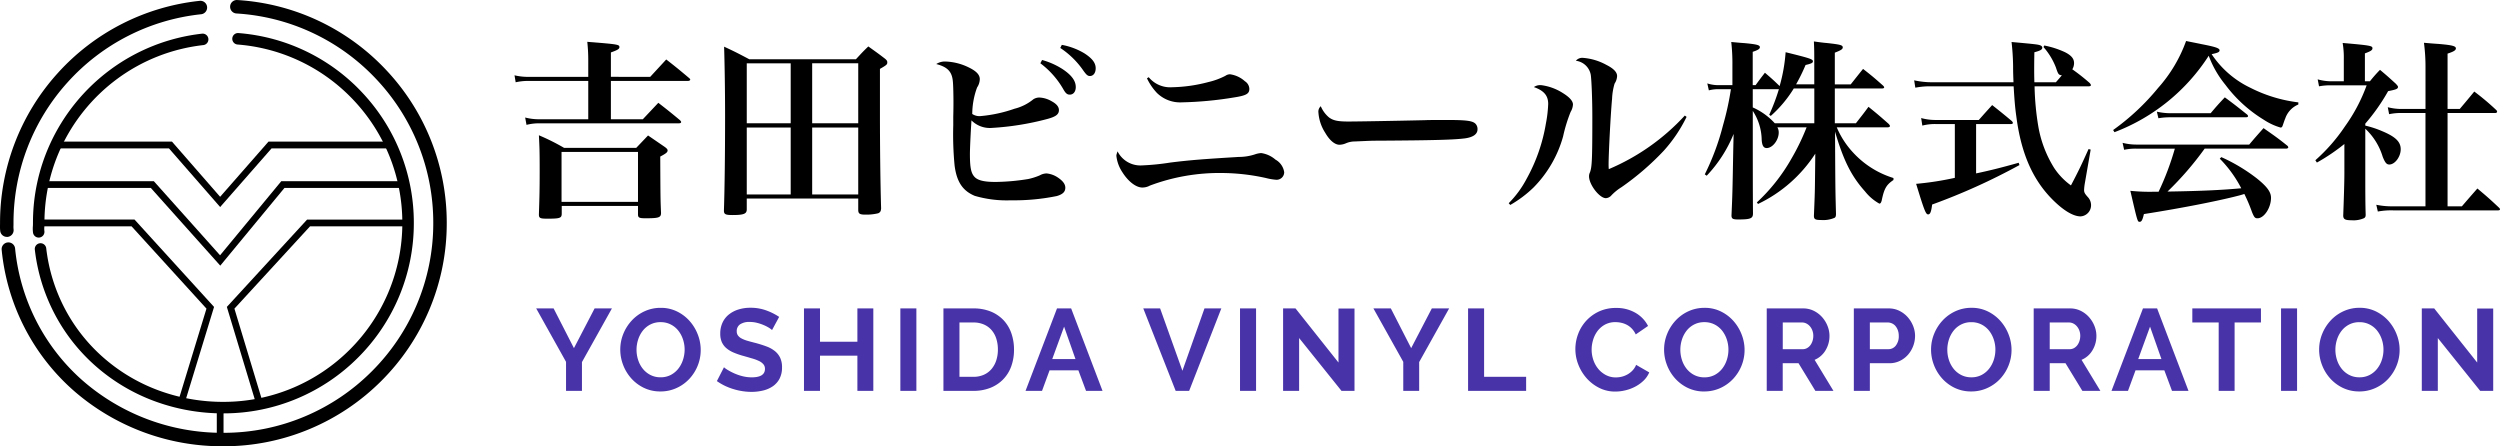
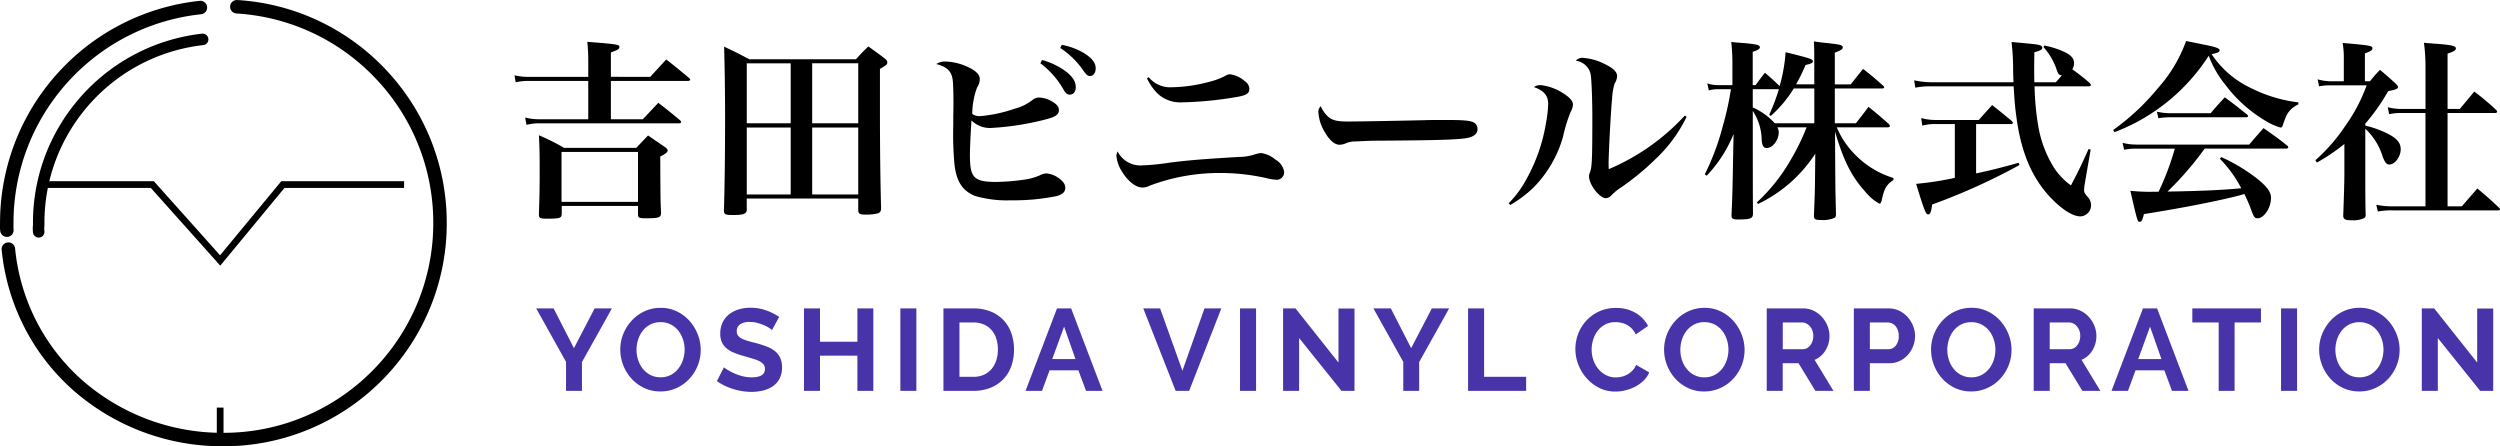
<svg xmlns="http://www.w3.org/2000/svg" width="371" height="66.227" viewBox="0 0 371 66.227">
  <g transform="translate(78 14.544)">
    <path d="M16.013-19.917v-3.619c.977-.345,1.264-.517,1.264-.775,0-.4-.144-.431-4.768-.8a25.456,25.456,0,0,1,.144,2.9v2.3H3.864a8.7,8.7,0,0,1-2.154-.23l.172,1.034a8.414,8.414,0,0,1,1.982-.2h8.789v5.687H5.415a7.961,7.961,0,0,1-2.125-.258l.2,1.091a7.494,7.494,0,0,1,1.924-.23H26.094c.2,0,.345-.057.345-.2,0-.057-.057-.144-.2-.287-1.35-1.12-1.781-1.465-3.188-2.556l-2.3,2.441H16.013v-5.687h11.4c.23,0,.373-.086.373-.2,0-.057-.057-.144-.2-.258-1.465-1.235-1.924-1.608-3.36-2.728l-2.384,2.585ZM8.718-.76H20.034V.475c0,.517.172.6,1.149.6,1.953,0,2.269-.115,2.269-.8-.086-2.125-.086-2.125-.115-8.358.862-.46,1.091-.632,1.091-.919,0-.144-.115-.287-.431-.517l-2.47-1.695c-.546.574-1.12,1.178-1.752,1.838H9.063a32.325,32.325,0,0,0-3.734-1.867c.086,1.781.115,2.211.115,5.313,0,2.671-.029,3.82-.115,6.433,0,.546.172.632,1.235.632,1.867,0,2.125-.086,2.154-.689ZM8.689-8.773H20.034v7.41H8.689ZM36.175-1.851H52.718V-.185c0,.574.2.718,1.063.718a7.413,7.413,0,0,0,1.9-.2c.316-.144.4-.316.431-.718-.115-3.963-.172-9.306-.172-13.987v-6.721c1.005-.574,1.091-.661,1.091-.977,0-.2-.086-.316-.316-.517-1.034-.8-1.379-1.034-2.5-1.838-.833.8-1.063,1.063-1.838,1.9H36.548c-1.637-.862-2.125-1.12-3.734-1.867.086,2.987.144,6.606.144,10.368,0,5.227-.057,10.454-.172,13.958,0,.546.23.661,1.264.661,1.666,0,2.125-.172,2.125-.833ZM52.718-13.024H45.883v-8.9h6.836Zm0,.632v9.937H45.883v-9.937ZM42.695-2.454h-6.52v-9.937h6.52Zm-6.52-10.569v-8.9h6.52v8.9Zm28.118-8.789c1.695.431,2.355,1.149,2.47,2.614.057.517.086,2.1.086,3.016,0,.258,0,1.091-.029,2.183v1.292a47.9,47.9,0,0,0,.2,5.974c.316,2.413,1.206,3.734,2.987,4.48a16.869,16.869,0,0,0,5.371.661,31.641,31.641,0,0,0,6.807-.632c.89-.258,1.264-.632,1.264-1.235,0-.517-.345-1.005-1.12-1.522a3.581,3.581,0,0,0-1.666-.6,2.158,2.158,0,0,0-1.005.287,9.116,9.116,0,0,1-1.723.546,32.113,32.113,0,0,1-4.854.431c-1.695,0-2.614-.23-3.1-.747-.517-.546-.689-1.379-.689-3.389,0-.833.115-3.245.23-5a3.837,3.837,0,0,0,2.987,1.12,41.084,41.084,0,0,0,8.243-1.321C82.042-14,82.5-14.345,82.5-14.977c0-.488-.345-.919-1.091-1.321a3.94,3.94,0,0,0-1.809-.546,1.634,1.634,0,0,0-.89.258A7.159,7.159,0,0,1,75.9-15.178a20.668,20.668,0,0,1-5.055,1.091,1.908,1.908,0,0,1-1.206-.316,11.5,11.5,0,0,1,.718-3.935,2.288,2.288,0,0,0,.4-1.235c0-.632-.488-1.178-1.608-1.723a8.412,8.412,0,0,0-3.446-.89A2.358,2.358,0,0,0,64.293-21.812Zm15.452-.115a12.653,12.653,0,0,1,3.389,3.82c.373.661.6.833.977.833.546,0,.89-.46.89-1.12,0-.919-.6-1.752-1.924-2.642A11.009,11.009,0,0,0,80-22.415ZM82.7-24.2a12.5,12.5,0,0,1,3.446,3.389c.431.6.632.775.948.775.517,0,.862-.46.862-1.149,0-.8-.517-1.465-1.666-2.211a10.032,10.032,0,0,0-3.36-1.264Zm12.867,4.509a8.493,8.493,0,0,0,1.465,2.154,4.915,4.915,0,0,0,3.734,1.407,53.648,53.648,0,0,0,7.668-.718c1.867-.287,2.326-.546,2.326-1.292a1.4,1.4,0,0,0-.661-1.12,4.128,4.128,0,0,0-2.212-1.034,1.224,1.224,0,0,0-.689.23,10.7,10.7,0,0,1-2.5.919,22.57,22.57,0,0,1-5.4.775,4.127,4.127,0,0,1-3.475-1.493ZM91.2-8.859c-.172.517-.172.517-.172.689a5.443,5.443,0,0,0,.89,2.413c.89,1.407,2.039,2.269,2.958,2.269A2.307,2.307,0,0,0,96-3.776a29.313,29.313,0,0,1,10.684-1.867,30.735,30.735,0,0,1,6.548.747,8.6,8.6,0,0,0,1.551.258,1.128,1.128,0,0,0,1.149-1.12,2.549,2.549,0,0,0-1.292-1.867,4.129,4.129,0,0,0-2.125-.977,3.449,3.449,0,0,0-.948.2,7.629,7.629,0,0,1-2.355.373c-5.2.316-7.151.46-10.167.833a36.149,36.149,0,0,1-4.366.431A3.787,3.787,0,0,1,91.2-8.859Zm30.157-6.692a1.072,1.072,0,0,0-.345.948,6.311,6.311,0,0,0,1.005,2.987c.661,1.149,1.436,1.781,2.125,1.781a2.578,2.578,0,0,0,.977-.23,3.346,3.346,0,0,1,1.264-.258c2.1-.086,2.24-.115,3.561-.115,8.674-.057,11.2-.144,12.809-.345,1.235-.172,1.867-.632,1.867-1.35a1.125,1.125,0,0,0-.345-.862c-.46-.4-1.35-.517-4.222-.517-.862,0-2.728,0-3.217.029-4.969.115-10.225.2-11.373.2-1.58,0-2.24-.144-2.872-.6A4.393,4.393,0,0,1,121.361-15.551ZM149.478-.9a17.192,17.192,0,0,0,3.475-2.614,17.391,17.391,0,0,0,4.366-7.554,22.707,22.707,0,0,1,1.12-3.648,2.4,2.4,0,0,0,.345-1.091c0-.517-.517-1.091-1.493-1.695a7.778,7.778,0,0,0-3.217-1.178,1.638,1.638,0,0,0-1.091.287c1.493.517,2.125,1.264,2.125,2.5a18.8,18.8,0,0,1-.345,2.93A25.459,25.459,0,0,1,151.92-4.81a15.093,15.093,0,0,1-2.671,3.648Zm25.906-13.269A32.5,32.5,0,0,1,164.1-6.217c-.029-.287-.029-.574-.029-.689,0-1.608.316-7.7.517-9.736a9.106,9.106,0,0,1,.373-2.269,2.218,2.218,0,0,0,.373-1.12c0-.574-.517-1.12-1.608-1.666a8.514,8.514,0,0,0-3.475-1.034,1.222,1.222,0,0,0-1.034.431,2.563,2.563,0,0,1,2.211,2.1c.115.833.23,3.59.23,6.29,0,6.319-.057,7.353-.345,8.157a1.291,1.291,0,0,0-.144.6c0,1.235,1.551,3.245,2.5,3.245a1.185,1.185,0,0,0,.833-.431,7.548,7.548,0,0,1,1.493-1.206,39.8,39.8,0,0,0,6.261-5.4,21.591,21.591,0,0,0,3.389-5.026Zm22.259,1.149v-5.17h7.037c.172,0,.287-.057.287-.172q0-.086-.172-.258c-1.264-1.12-1.637-1.436-2.958-2.47-.775.948-1.034,1.292-1.838,2.3h-2.355v-4.71c.89-.345,1.178-.517,1.178-.775,0-.345-.316-.431-2.384-.661-.431-.029-1.063-.115-1.9-.23.057,1.206.057,1.637.057,3.3V-18.8h-2.7a27.033,27.033,0,0,0,1.407-2.872c.862-.2,1.091-.316,1.091-.546,0-.316-.431-.46-4.05-1.35a24.684,24.684,0,0,1-.89,5.026c-.948-.919-1.178-1.12-2.183-1.982-.574.747-.775,1.005-1.379,1.838h-.431v-4.94c.775-.258,1.063-.431,1.063-.689,0-.316-.488-.431-2.24-.6-.46-.029-1.12-.086-2.01-.172a28.161,28.161,0,0,1,.172,3.475v2.93H180.5a5.247,5.247,0,0,1-1.781-.258l.23,1.034a5.354,5.354,0,0,1,1.551-.172h1.723a42.113,42.113,0,0,1-1.178,5.371,36.229,36.229,0,0,1-2.7,7.266l.287.2a19.745,19.745,0,0,0,3.992-6.2l-.057,2.5c-.115,6.319-.115,6.319-.258,9.593,0,.488.2.6.977.6,1.838,0,2.212-.144,2.212-.89-.029-3.274-.029-7.668-.029-13.815v-1.407a8.036,8.036,0,0,1,1.321,4.279c.057.89.287,1.235.747,1.235.862,0,1.781-1.178,1.781-2.3a1.481,1.481,0,0,0-.2-.775h4.337a33.11,33.11,0,0,1-2.269,4.681,26.888,26.888,0,0,1-5.112,6.462l.172.23a20.749,20.749,0,0,0,8.5-7.467l-.029,2.585C194.685-2.8,194.685-2.8,194.541.7c0,.517.2.632,1.063.632a4.261,4.261,0,0,0,1.982-.316c.172-.086.23-.258.23-.6-.086-3.36-.086-3.36-.115-7.18l-.029-5.026c1.264,4.308,2.441,6.634,4.452,8.875A7.154,7.154,0,0,0,204.249-1.1c.172,0,.258-.144.345-.431.373-1.809.689-2.355,1.752-3.073V-4.9a13.513,13.513,0,0,1-5.974-3.762,12.8,12.8,0,0,1-2.441-3.762h7.582c.172,0,.316-.086.316-.2,0-.057-.057-.144-.172-.287-1.264-1.12-1.666-1.465-3.016-2.556-.775,1.063-1.063,1.407-1.867,2.441Zm-3.044,0H188.74a9.8,9.8,0,0,0-3.274-2.355v-2.7h3.877a29.613,29.613,0,0,1-1.436,3.791l.23.172a18.052,18.052,0,0,0,3.418-4.078H194.6Zm17.433-6.089a12.56,12.56,0,0,1-2.614-.287l.172,1.091a11.4,11.4,0,0,1,2.441-.2h12.149c.115,1.924.2,3.073.4,4.48.689,5.313,2.326,9.162,5.17,12.12,1.666,1.723,3.217,2.7,4.366,2.7A1.654,1.654,0,0,0,235.669-.9a1.752,1.752,0,0,0-.488-1.178c-.46-.517-.546-.689-.546-1.063a7.693,7.693,0,0,1,.115-1.005l.862-4.969L235.3-9.2c-1.063,2.355-1.407,3.1-2.614,5.4a9.989,9.989,0,0,1-2.47-2.556,17.04,17.04,0,0,1-2.384-6.261,40.42,40.42,0,0,1-.546-5.888H235.3c.2,0,.345-.057.345-.172,0-.086-.057-.172-.172-.316a29.881,29.881,0,0,0-2.585-2.039,1.8,1.8,0,0,0,.258-.919c0-.661-.4-1.149-1.379-1.637a13.267,13.267,0,0,0-3.044-.977l-.115.23a10.045,10.045,0,0,1,1.838,3.016c.345,1.034.4,1.12.89,1.178-.316.373-.431.517-.89,1.034h-3.188c-.029-1.063-.029-1.379-.029-1.9,0-.345,0-1.178.029-2.556.89-.23,1.178-.4,1.178-.689a.388.388,0,0,0-.2-.287c-.345-.172-.546-.2-4.366-.546a34.773,34.773,0,0,1,.23,3.619c0,1.034.029,1.522.057,2.355Zm6.577,6.2h5.2c.144,0,.258-.057.258-.172,0-.057-.029-.115-.144-.258-1.264-1.063-1.666-1.379-2.93-2.384-.833.919-1.12,1.235-1.982,2.211h-6.4a7.936,7.936,0,0,1-2.154-.287l.172,1.12a7.494,7.494,0,0,1,1.982-.23h2.843v7.984a45.441,45.441,0,0,1-5.744.89C210.912-.1,211.142.5,211.486.5c.316,0,.46-.373.6-1.465A92.675,92.675,0,0,0,225.043-6.82l-.115-.345c-2.441.689-4.251,1.149-6.319,1.58ZM264.62-9.261c.172,0,.316-.086.316-.2a.4.4,0,0,0-.172-.258c-1.465-1.178-1.953-1.493-3.5-2.585-.919,1.034-1.206,1.35-2.125,2.441H242.447a8.18,8.18,0,0,1-2.1-.258l.23,1.034a8.092,8.092,0,0,1,1.781-.172h5.744a41.125,41.125,0,0,1-2.413,6.4h-.948A27.8,27.8,0,0,1,241.5-3c1.063,4.6,1.063,4.6,1.379,4.6.287,0,.431-.287.632-1.149,5.859-.919,11.316-2.01,14.245-2.786.4-.115.4-.115.661-.2A24.457,24.457,0,0,1,259.565.188c.316.747.431.89.8.89.977,0,2.01-1.551,2.01-3.044,0-.862-.6-1.666-2.1-2.872A25.9,25.9,0,0,0,255-8l-.23.23a17.8,17.8,0,0,1,3.188,4.394c-2.9.258-5.6.4-10.943.488a46.588,46.588,0,0,0,5.514-6.376ZM239.145-11.7a28.779,28.779,0,0,0,13.987-11.345,14.979,14.979,0,0,0,2.47,4.308,20.287,20.287,0,0,0,5.715,5.2,9,9,0,0,0,2.47,1.149c.172,0,.259-.086.345-.373.086-.23.23-.689.345-.948a3.463,3.463,0,0,1,1.953-2.1v-.316a21.29,21.29,0,0,1-7.094-2.154,14.279,14.279,0,0,1-5.773-5c.948-.2,1.178-.316,1.178-.574,0-.316-.632-.517-2.7-.919-.517-.115-1.292-.258-2.269-.46a21.271,21.271,0,0,1-4.165,6.979,34.549,34.549,0,0,1-6.663,6.232Zm6.52-2.068a10.127,10.127,0,0,1,1.723-.144h11.23q.345,0,.345-.172c0-.086-.057-.172-.2-.287-1.407-1.12-1.838-1.465-3.245-2.5-.919.977-1.206,1.292-2.1,2.355H247.56a9.083,9.083,0,0,1-2.125-.23Zm30.7.8a29.176,29.176,0,0,0,3.389-4.825c1.206-.23,1.465-.345,1.465-.632,0-.086-.057-.172-.316-.46-.977-.89-1.292-1.178-2.355-2.068a20.992,20.992,0,0,0-1.493,1.695h-.747v-4.136c.862-.316,1.12-.488,1.12-.747,0-.373-.172-.431-4.423-.8a12.892,12.892,0,0,1,.172,2.413v3.274h-1.723a7.509,7.509,0,0,1-2.154-.287l.2,1.034a8.888,8.888,0,0,1,1.924-.144h5.141a25.027,25.027,0,0,1-3.217,6.089,25.922,25.922,0,0,1-4.394,5.026l.23.345a29.031,29.031,0,0,0,4.078-2.757v4.337c0,1.292-.086,3.992-.172,6.319.029.517.287.661,1.264.661a3.806,3.806,0,0,0,1.838-.316c.172-.115.23-.23.23-.517-.057-1.809-.057-3.418-.057-6.376v-6.376a9.427,9.427,0,0,1,2.585,4.165c.345.862.574,1.149.977,1.149.833,0,1.695-1.149,1.695-2.269,0-1.091-.747-1.838-2.728-2.671a14.453,14.453,0,0,0-2.527-.833Zm8.932-1.58V-.7h-4.8a11.212,11.212,0,0,1-2.5-.23l.23,1.005a10.849,10.849,0,0,1,2.3-.172h15.538c.172,0,.287-.057.287-.144s-.029-.144-.144-.258C294.834-1.794,294.4-2.167,293-3.345,291.79-1.966,291.79-1.966,290.7-.7h-2.125V-14.546h7.065c.172,0,.287-.086.287-.2a.388.388,0,0,0-.144-.258,37.049,37.049,0,0,0-3.245-2.728c-.919,1.12-1.206,1.465-2.154,2.585h-1.809v-8.214c.89-.287,1.235-.488,1.235-.775,0-.345-.546-.488-2.556-.661-.488-.029-1.235-.086-2.183-.172a27.849,27.849,0,0,1,.23,3.82v6h-3.36a8.124,8.124,0,0,1-2.24-.258l.2,1.034a8.57,8.57,0,0,1,2.039-.172Z" transform="translate(-3.356 16.773)" />
    <path d="M2.657-12.784,5.673-6.89,8.74-12.784h2.568L6.862-4.822V-.549H4.5V-4.857L.072-12.784ZM18.511-.463a5.559,5.559,0,0,1-2.438-.526,5.989,5.989,0,0,1-1.878-1.4,6.351,6.351,0,0,1-1.215-1.99,6.335,6.335,0,0,1-.431-2.292A6.149,6.149,0,0,1,13-9.01a6.467,6.467,0,0,1,1.258-1.982,6,6,0,0,1,1.9-1.37,5.652,5.652,0,0,1,2.4-.508,5.372,5.372,0,0,1,2.421.543,6.048,6.048,0,0,1,1.87,1.422,6.546,6.546,0,0,1,1.206,2,6.29,6.29,0,0,1,.431,2.275A6.187,6.187,0,0,1,24.042-4.3,6.339,6.339,0,0,1,22.8-2.332a5.966,5.966,0,0,1-1.9,1.361A5.652,5.652,0,0,1,18.511-.463Zm-3.55-6.2A4.923,4.923,0,0,0,15.2-5.133a4.094,4.094,0,0,0,.7,1.31,3.47,3.47,0,0,0,1.12.913,3.223,3.223,0,0,0,1.508.345,3.2,3.2,0,0,0,1.525-.353,3.473,3.473,0,0,0,1.12-.939,4.187,4.187,0,0,0,.689-1.318A4.9,4.9,0,0,0,22.1-6.666a4.768,4.768,0,0,0-.25-1.534,4.229,4.229,0,0,0-.707-1.31,3.373,3.373,0,0,0-1.12-.9,3.252,3.252,0,0,0-1.491-.336,3.247,3.247,0,0,0-1.534.353,3.4,3.4,0,0,0-1.12.931,4.179,4.179,0,0,0-.681,1.31A4.9,4.9,0,0,0,14.961-6.666Zm20.11-2.912a2.94,2.94,0,0,0-.439-.327,5.34,5.34,0,0,0-.775-.4,6.679,6.679,0,0,0-.991-.336,4.327,4.327,0,0,0-1.086-.138,2.435,2.435,0,0,0-1.465.362,1.2,1.2,0,0,0-.483,1.017,1.045,1.045,0,0,0,.181.629,1.564,1.564,0,0,0,.526.439,4.422,4.422,0,0,0,.87.345q.526.155,1.215.327.9.241,1.628.517a4.412,4.412,0,0,1,1.241.689,2.846,2.846,0,0,1,.784.991,3.285,3.285,0,0,1,.276,1.422,3.54,3.54,0,0,1-.37,1.68,3.113,3.113,0,0,1-1,1.129,4.344,4.344,0,0,1-1.448.629,7.263,7.263,0,0,1-1.715.2A9.21,9.21,0,0,1,29.3-.825,8.406,8.406,0,0,1,26.886-2l1.051-2.051a3.321,3.321,0,0,0,.56.4,8.56,8.56,0,0,0,.956.5,7.441,7.441,0,0,0,1.224.422,5.528,5.528,0,0,0,1.379.172q1.965,0,1.965-1.258a1.031,1.031,0,0,0-.224-.672,1.9,1.9,0,0,0-.638-.483,6.1,6.1,0,0,0-1-.379q-.586-.172-1.31-.379a11.134,11.134,0,0,1-1.525-.526,4.009,4.009,0,0,1-1.077-.672,2.518,2.518,0,0,1-.646-.9,3.1,3.1,0,0,1-.215-1.215,3.8,3.8,0,0,1,.345-1.654,3.344,3.344,0,0,1,.956-1.206,4.333,4.333,0,0,1,1.422-.732,5.875,5.875,0,0,1,1.74-.25,6.754,6.754,0,0,1,2.378.4,8.856,8.856,0,0,1,1.9.956ZM50.1-12.784V-.549H47.737V-5.77H42.188V-.549H39.81V-12.784h2.378v4.946h5.549v-4.946ZM54.113-.549V-12.784h2.378V-.549Zm6.393,0V-12.784h4.446a6.642,6.642,0,0,1,2.628.483,5.4,5.4,0,0,1,1.887,1.31A5.423,5.423,0,0,1,70.6-9.053a7.291,7.291,0,0,1,.379,2.369,7.162,7.162,0,0,1-.422,2.525,5.388,5.388,0,0,1-1.215,1.93,5.47,5.47,0,0,1-1.9,1.241,6.723,6.723,0,0,1-2.49.439Zm8.082-6.135a5.207,5.207,0,0,0-.241-1.62,3.623,3.623,0,0,0-.707-1.275,3.144,3.144,0,0,0-1.146-.827,3.866,3.866,0,0,0-1.542-.293H62.884v8.065h2.068a3.723,3.723,0,0,0,1.56-.31A3.192,3.192,0,0,0,67.649-3.8a3.794,3.794,0,0,0,.7-1.284A5.148,5.148,0,0,0,68.588-6.684Zm8.771-6.1h2.1L84.115-.549H81.668L80.53-3.6H76.257l-1.12,3.05H72.69ZM80.1-5.27l-1.689-4.808L76.653-5.27Zm12.562-7.513L95.971-3.53l3.274-9.254h2.5L96.97-.549h-2L90.163-12.784ZM104.518-.549V-12.784H106.9V-.549Zm8.771-7.841V-.549h-2.378V-12.784h1.844l6.376,8.03v-8.013h2.378V-.549h-1.93ZM126.9-12.784l3.016,5.894,3.067-5.894h2.568l-4.446,7.961V-.549h-2.361V-4.857l-4.429-7.927ZM138.362-.549V-12.784h2.378v10.15h6.238V-.549Zm15.923-6.2a6.337,6.337,0,0,1,.4-2.214,6.02,6.02,0,0,1,1.18-1.956,5.977,5.977,0,0,1,1.9-1.4,5.854,5.854,0,0,1,2.55-.534,5.561,5.561,0,0,1,2.921.741,4.733,4.733,0,0,1,1.835,1.93l-1.827,1.258a3.123,3.123,0,0,0-.586-.87,2.931,2.931,0,0,0-.741-.56,3.326,3.326,0,0,0-.827-.3,3.923,3.923,0,0,0-.844-.095,3.208,3.208,0,0,0-1.56.362,3.431,3.431,0,0,0-1.1.939,4.142,4.142,0,0,0-.663,1.31,4.957,4.957,0,0,0-.224,1.456,4.75,4.75,0,0,0,.258,1.56,4.15,4.15,0,0,0,.732,1.318,3.663,3.663,0,0,0,1.137.913,3.111,3.111,0,0,0,1.456.345,3.83,3.83,0,0,0,.862-.1A3.276,3.276,0,0,0,162-2.979a3.232,3.232,0,0,0,.75-.577,2.664,2.664,0,0,0,.551-.853l1.947,1.12a3.678,3.678,0,0,1-.836,1.215,5.378,5.378,0,0,1-1.224.887,6.249,6.249,0,0,1-1.456.551,6.374,6.374,0,0,1-1.516.19,5.212,5.212,0,0,1-2.4-.551,6.238,6.238,0,0,1-1.87-1.439,6.677,6.677,0,0,1-1.224-2.016A6.292,6.292,0,0,1,154.285-6.752Zm19.128,6.29a5.559,5.559,0,0,1-2.438-.526,5.989,5.989,0,0,1-1.878-1.4,6.351,6.351,0,0,1-1.215-1.99,6.334,6.334,0,0,1-.431-2.292,6.149,6.149,0,0,1,.457-2.344,6.468,6.468,0,0,1,1.258-1.982,6,6,0,0,1,1.9-1.37,5.652,5.652,0,0,1,2.4-.508,5.373,5.373,0,0,1,2.421.543,6.048,6.048,0,0,1,1.87,1.422,6.546,6.546,0,0,1,1.206,2,6.29,6.29,0,0,1,.431,2.275,6.187,6.187,0,0,1-.448,2.335A6.339,6.339,0,0,1,177.7-2.332a5.966,5.966,0,0,1-1.9,1.361A5.652,5.652,0,0,1,173.413-.463Zm-3.55-6.2a4.923,4.923,0,0,0,.241,1.534,4.093,4.093,0,0,0,.7,1.31,3.47,3.47,0,0,0,1.12.913,3.223,3.223,0,0,0,1.508.345,3.2,3.2,0,0,0,1.525-.353,3.473,3.473,0,0,0,1.12-.939,4.186,4.186,0,0,0,.689-1.318A4.9,4.9,0,0,0,177-6.666a4.768,4.768,0,0,0-.25-1.534,4.229,4.229,0,0,0-.707-1.31,3.373,3.373,0,0,0-1.12-.9,3.252,3.252,0,0,0-1.491-.336,3.247,3.247,0,0,0-1.534.353,3.4,3.4,0,0,0-1.12.931,4.179,4.179,0,0,0-.681,1.31A4.9,4.9,0,0,0,169.863-6.666ZM182.684-.549V-12.784H188.1a3.473,3.473,0,0,1,1.56.353,4.034,4.034,0,0,1,1.232.931,4.391,4.391,0,0,1,.81,1.31,3.939,3.939,0,0,1,.293,1.473,4.069,4.069,0,0,1-.595,2.163,3.412,3.412,0,0,1-1.611,1.4l2.792,4.6H189.9l-2.5-4.1h-2.344v4.1Zm2.378-6.186h2.981a1.258,1.258,0,0,0,.612-.155,1.565,1.565,0,0,0,.491-.422,2.1,2.1,0,0,0,.327-.629,2.437,2.437,0,0,0,.121-.775,2.209,2.209,0,0,0-.138-.793,2.069,2.069,0,0,0-.37-.629,1.676,1.676,0,0,0-.534-.414,1.387,1.387,0,0,0-.612-.146h-2.878ZM195.609-.549V-12.784H200.8a3.473,3.473,0,0,1,1.56.353,4.034,4.034,0,0,1,1.232.931,4.391,4.391,0,0,1,.81,1.31,3.94,3.94,0,0,1,.293,1.473,4.246,4.246,0,0,1-.276,1.508,4.186,4.186,0,0,1-.775,1.3,3.81,3.81,0,0,1-1.206.913,3.49,3.49,0,0,1-1.551.345h-2.9v4.1Zm2.378-6.186h2.757a1.362,1.362,0,0,0,1.094-.534,2.211,2.211,0,0,0,.439-1.448,2.384,2.384,0,0,0-.138-.836,2.031,2.031,0,0,0-.362-.629,1.44,1.44,0,0,0-.526-.388,1.54,1.54,0,0,0-.612-.129h-2.654ZM213.031-.463a5.559,5.559,0,0,1-2.438-.526,5.989,5.989,0,0,1-1.878-1.4,6.351,6.351,0,0,1-1.215-1.99,6.335,6.335,0,0,1-.431-2.292,6.149,6.149,0,0,1,.457-2.344,6.467,6.467,0,0,1,1.258-1.982,6,6,0,0,1,1.9-1.37,5.652,5.652,0,0,1,2.4-.508,5.372,5.372,0,0,1,2.421.543,6.048,6.048,0,0,1,1.87,1.422,6.546,6.546,0,0,1,1.206,2,6.29,6.29,0,0,1,.431,2.275,6.187,6.187,0,0,1-.448,2.335,6.34,6.34,0,0,1-1.241,1.965,5.966,5.966,0,0,1-1.9,1.361A5.652,5.652,0,0,1,213.031-.463Zm-3.55-6.2a4.923,4.923,0,0,0,.241,1.534,4.094,4.094,0,0,0,.7,1.31,3.47,3.47,0,0,0,1.12.913,3.223,3.223,0,0,0,1.508.345,3.2,3.2,0,0,0,1.525-.353,3.473,3.473,0,0,0,1.12-.939,4.187,4.187,0,0,0,.689-1.318,4.9,4.9,0,0,0,.233-1.491,4.768,4.768,0,0,0-.25-1.534,4.229,4.229,0,0,0-.707-1.31,3.373,3.373,0,0,0-1.12-.9,3.252,3.252,0,0,0-1.491-.336,3.247,3.247,0,0,0-1.534.353,3.4,3.4,0,0,0-1.12.931,4.179,4.179,0,0,0-.681,1.31A4.9,4.9,0,0,0,209.481-6.666ZM222.3-.549V-12.784h5.411a3.473,3.473,0,0,1,1.56.353,4.034,4.034,0,0,1,1.232.931,4.391,4.391,0,0,1,.81,1.31,3.939,3.939,0,0,1,.293,1.473,4.069,4.069,0,0,1-.595,2.163,3.413,3.413,0,0,1-1.611,1.4l2.792,4.6h-2.671l-2.5-4.1H224.68v4.1Zm2.378-6.186h2.981a1.258,1.258,0,0,0,.612-.155,1.565,1.565,0,0,0,.491-.422,2.1,2.1,0,0,0,.327-.629,2.437,2.437,0,0,0,.121-.775,2.209,2.209,0,0,0-.138-.793,2.068,2.068,0,0,0-.37-.629,1.676,1.676,0,0,0-.534-.414,1.387,1.387,0,0,0-.612-.146H224.68Zm13.838-6.049h2.1L245.273-.549h-2.447L241.688-3.6h-4.274l-1.12,3.05h-2.447Zm2.74,7.513-1.689-4.808L237.811-5.27ZM256.026-10.7h-3.912V-.549h-2.361V-10.7h-3.912v-2.085h10.184Zm2.981,10.15V-12.784h2.378V-.549Zm11.615.086a5.559,5.559,0,0,1-2.438-.526,5.989,5.989,0,0,1-1.878-1.4,6.352,6.352,0,0,1-1.215-1.99,6.335,6.335,0,0,1-.431-2.292,6.149,6.149,0,0,1,.457-2.344,6.466,6.466,0,0,1,1.258-1.982,6,6,0,0,1,1.9-1.37,5.652,5.652,0,0,1,2.4-.508,5.372,5.372,0,0,1,2.421.543,6.048,6.048,0,0,1,1.87,1.422,6.545,6.545,0,0,1,1.206,2,6.289,6.289,0,0,1,.431,2.275,6.187,6.187,0,0,1-.448,2.335,6.339,6.339,0,0,1-1.241,1.965,5.965,5.965,0,0,1-1.9,1.361A5.652,5.652,0,0,1,270.622-.463Zm-3.55-6.2a4.923,4.923,0,0,0,.241,1.534,4.094,4.094,0,0,0,.7,1.31,3.47,3.47,0,0,0,1.12.913,3.222,3.222,0,0,0,1.508.345,3.2,3.2,0,0,0,1.525-.353,3.472,3.472,0,0,0,1.12-.939,4.185,4.185,0,0,0,.689-1.318,4.895,4.895,0,0,0,.233-1.491,4.768,4.768,0,0,0-.25-1.534,4.229,4.229,0,0,0-.707-1.31,3.373,3.373,0,0,0-1.12-.9,3.252,3.252,0,0,0-1.491-.336,3.247,3.247,0,0,0-1.534.353,3.4,3.4,0,0,0-1.12.931,4.178,4.178,0,0,0-.681,1.31A4.895,4.895,0,0,0,267.072-6.666Zm15.2-1.723V-.549h-2.378V-12.784h1.844l6.376,8.03v-8.013h2.378V-.549h-1.93Z" transform="translate(1.5 44.01)" fill="#4933a8" />
    <g transform="translate(-77 -13.544)">
      <path d="M321.495-102.377a1,1,0,0,1-1-.933,5.558,5.558,0,0,1-.027-.705c0-.071.006-.179.006-.434a33.07,33.07,0,0,1,8.569-22.24A33.063,33.063,0,0,1,350.1-137.408a1,1,0,0,1,1.1.89,1,1,0,0,1-.89,1.1,31.066,31.066,0,0,0-19.786,10.073,31.073,31.073,0,0,0-8.052,20.9c0,.292,0,.421-.008.506a4.18,4.18,0,0,0,.024.5,1,1,0,0,1-.93,1.065Z" transform="translate(-321.468 136.533)" />
      <path d="M353.633-71.311A33.5,33.5,0,0,1,331.374-79.6a31.854,31.854,0,0,1-7.214-9.242,32.1,32.1,0,0,1-3.434-11.625,1,1,0,0,1,.9-1.094,1,1,0,0,1,1.094.9,30.11,30.11,0,0,0,3.22,10.9A29.862,29.862,0,0,0,332.7-81.1a31.507,31.507,0,0,0,20.933,7.791,30.946,30.946,0,0,0,12.122-2.447,31.041,31.041,0,0,0,9.9-6.675,31.042,31.042,0,0,0,6.675-9.9,30.948,30.948,0,0,0,2.447-12.122,31.019,31.019,0,0,0-8.493-21.375,31.006,31.006,0,0,0-20.717-9.71,1,1,0,0,1-.937-1.059,1,1,0,0,1,1.059-.937A33,33,0,0,1,377.737-127.2a33.011,33.011,0,0,1,9.039,22.747,32.938,32.938,0,0,1-2.6,12.9,33.033,33.033,0,0,1-7.1,10.535,33.032,33.032,0,0,1-10.535,7.1A32.935,32.935,0,0,1,353.633-71.311Z" transform="translate(-321.479 136.538)" />
      <path d="M326.423-102.063a.853.853,0,0,1-.849-.779,4.383,4.383,0,0,1-.021-.867c.008-.1.018-.234.018-.53a28.041,28.041,0,0,1,2.508-11.657,28.4,28.4,0,0,1,9.018-11.12,28.2,28.2,0,0,1,13.562-5.309.853.853,0,0,1,.942.753.853.853,0,0,1-.753.942,26.491,26.491,0,0,0-12.741,4.988,26.692,26.692,0,0,0-8.476,10.45,26.346,26.346,0,0,0-2.356,10.952c0,.36-.013.533-.023.658a2.9,2.9,0,0,0,.019.591.853.853,0,0,1-.776.923C326.472-102.064,326.447-102.063,326.423-102.063Z" transform="translate(-321.678 136.322)" />
-       <path d="M353.845-75.982A29.293,29.293,0,0,1,343.608-77.8a27.805,27.805,0,0,1-8.557-5.056,27,27,0,0,1-6.156-7.7,27.264,27.264,0,0,1-3.035-9.724.853.853,0,0,1,.747-.946.853.853,0,0,1,.946.747,25.565,25.565,0,0,0,2.845,9.119,25.3,25.3,0,0,0,5.768,7.211A26.106,26.106,0,0,0,344.2-79.4a27.593,27.593,0,0,0,9.643,1.71,26.389,26.389,0,0,0,10.336-2.086,26.468,26.468,0,0,0,8.441-5.691,26.468,26.468,0,0,0,5.691-8.441,26.389,26.389,0,0,0,2.087-10.337,26.467,26.467,0,0,0-7.095-18.069,26.46,26.46,0,0,0-17.356-8.405.853.853,0,0,1-.783-.917.852.852,0,0,1,.917-.783,28.161,28.161,0,0,1,18.472,8.945,28.167,28.167,0,0,1,7.551,19.229,28.085,28.085,0,0,1-2.221,11,28.165,28.165,0,0,1-6.056,8.983,28.165,28.165,0,0,1-8.983,6.056A28.085,28.085,0,0,1,353.845-75.982Z" transform="translate(-321.692 136.326)" />
-       <path d="M353.459-105.9l-7.6-8.706h-16.9v-1h17.353l7.143,8.187,7.176-8.187H378.8v1H361.09Z" transform="translate(-321.788 135.624)" />
      <path d="M353.393-96.94l-10.308-11.537H327.046v-1h16.486l9.831,11,9.089-11h18.22v1H362.923Z" transform="translate(-321.706 135.363)" />
-       <path d="M348.054-76.19l-.956-.292,4.221-13.827L340.2-102.526H326.425v-1h14.22l11.8,12.965Z" transform="translate(-321.679 135.109)" />
-       <path d="M359.954-76.191l-4.341-14.372,11.909-12.962H382.51v1H367.962L356.736-90.307l4.176,13.826Z" transform="translate(-322.948 135.109)" />
      <path d="M.5,4.74h-1V0h1Z" transform="translate(31.672 59.487)" />
    </g>
  </g>
</svg>